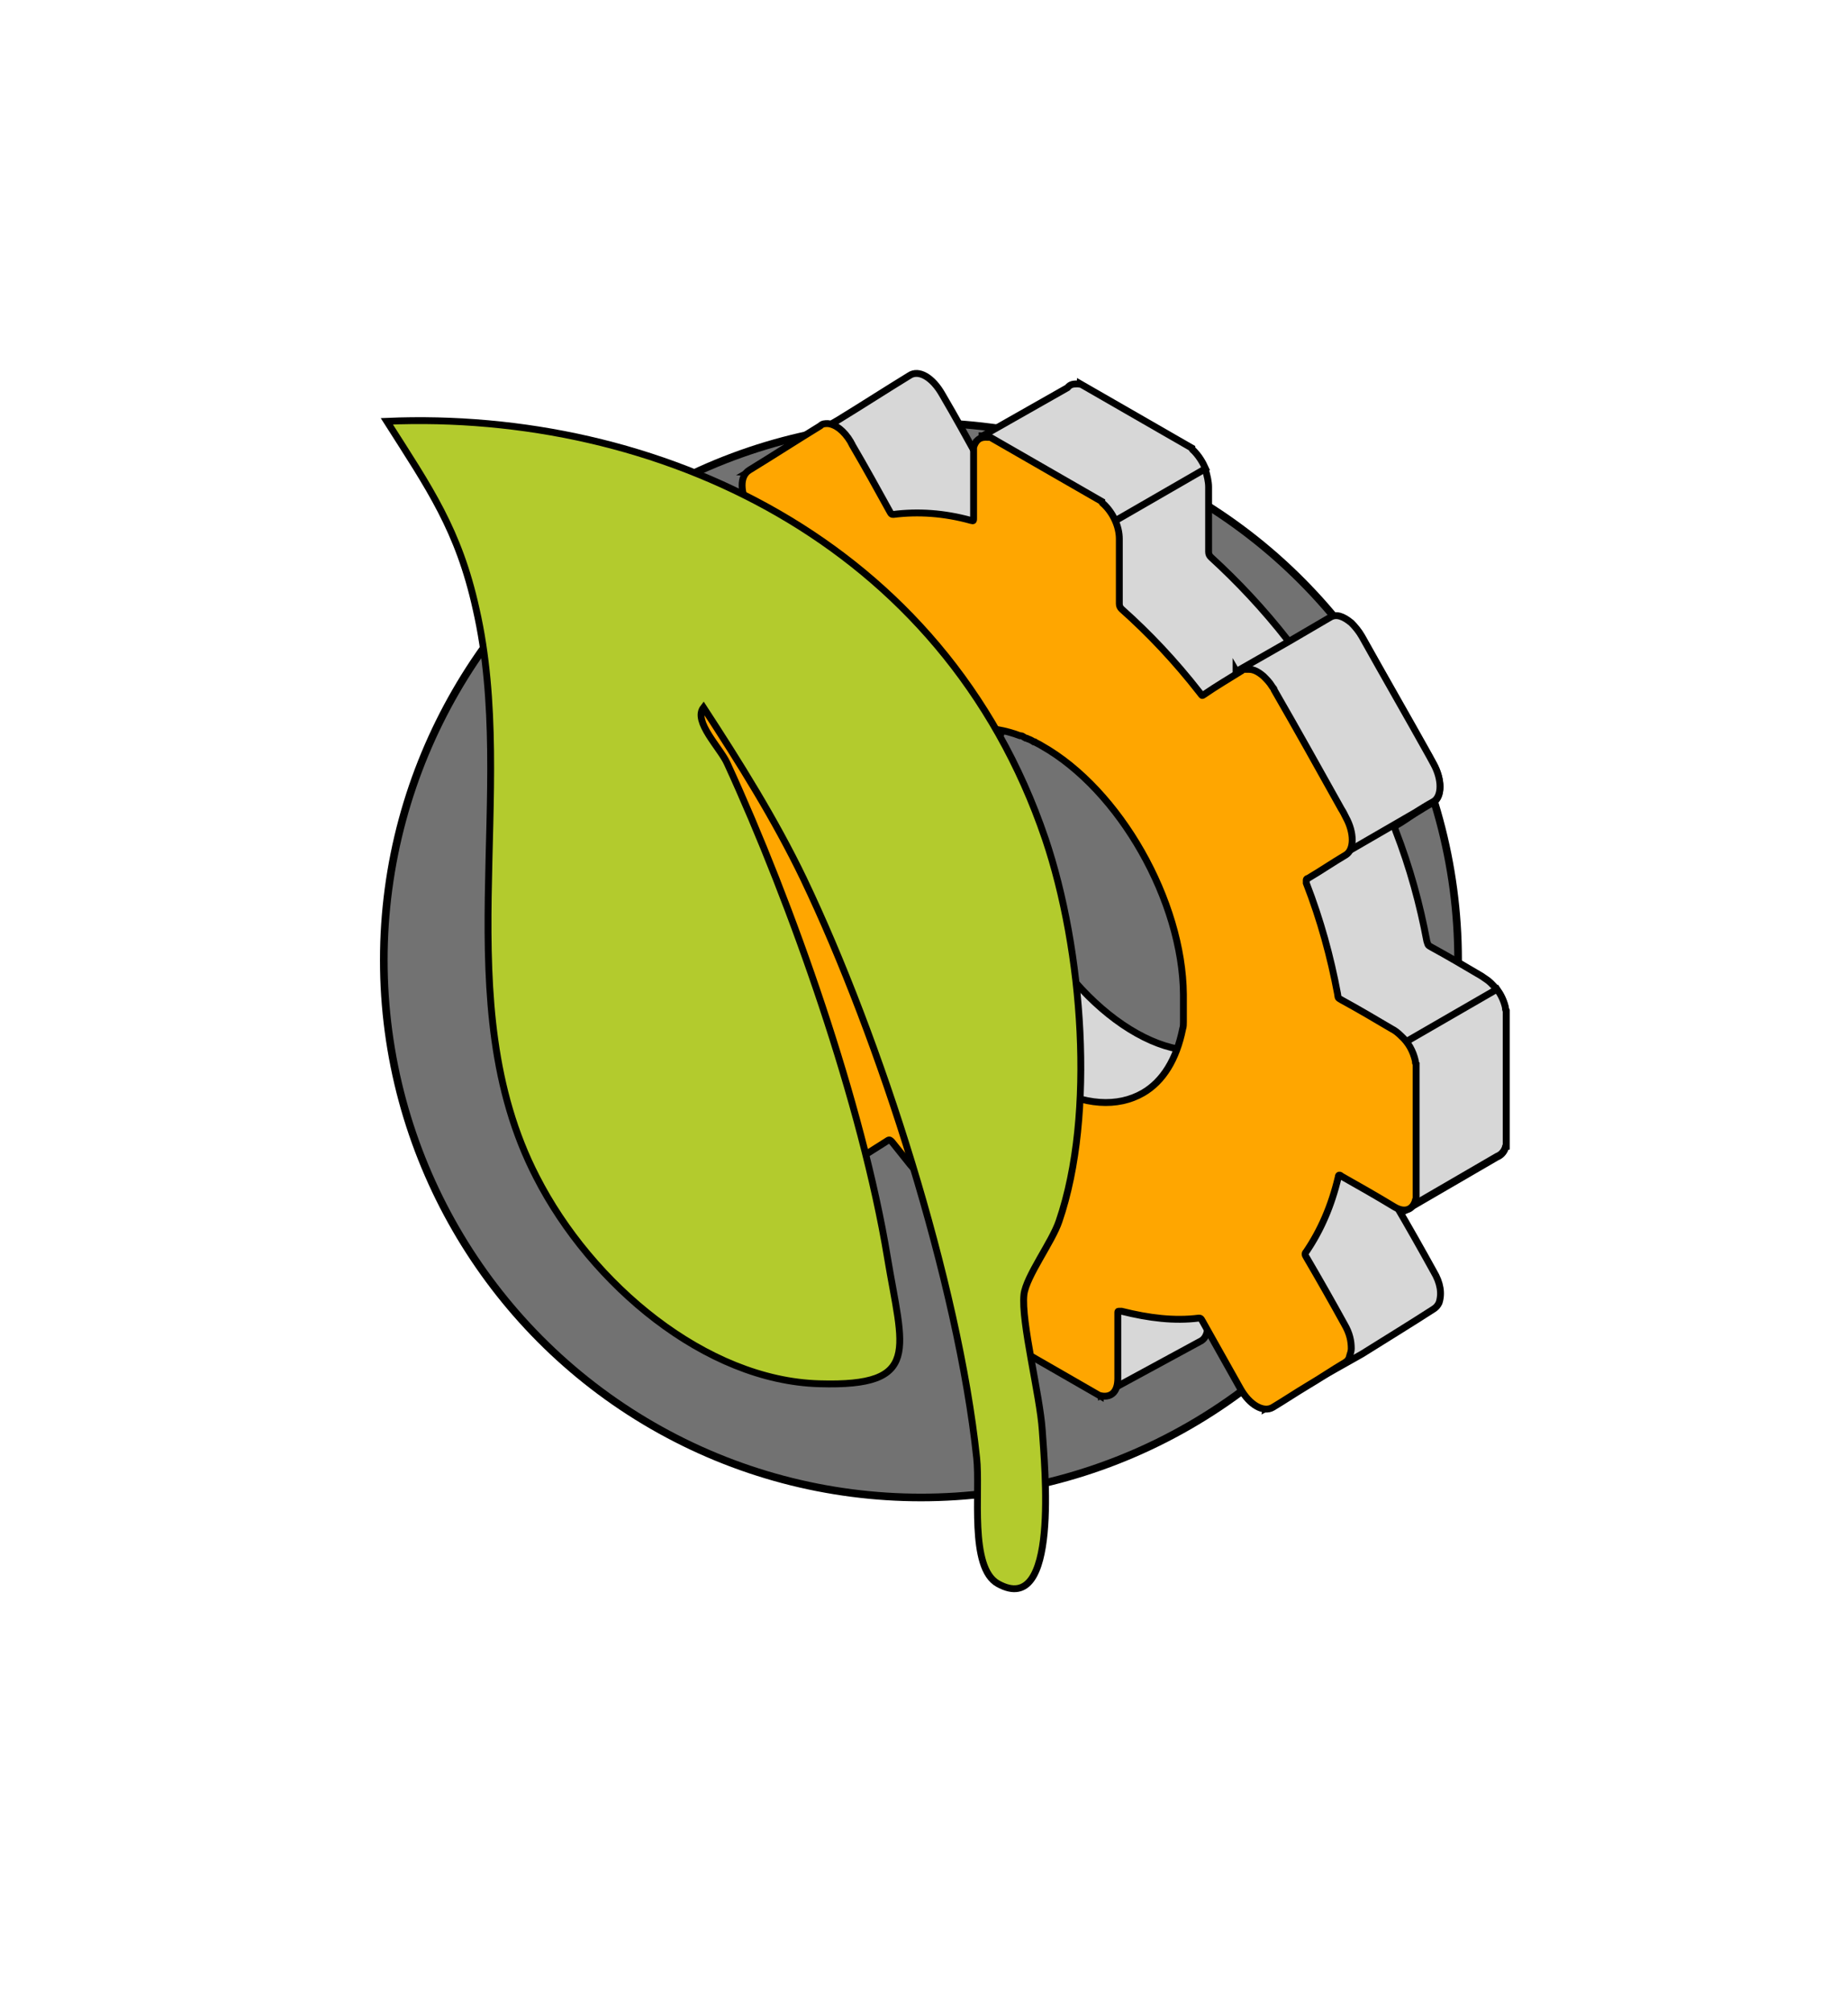
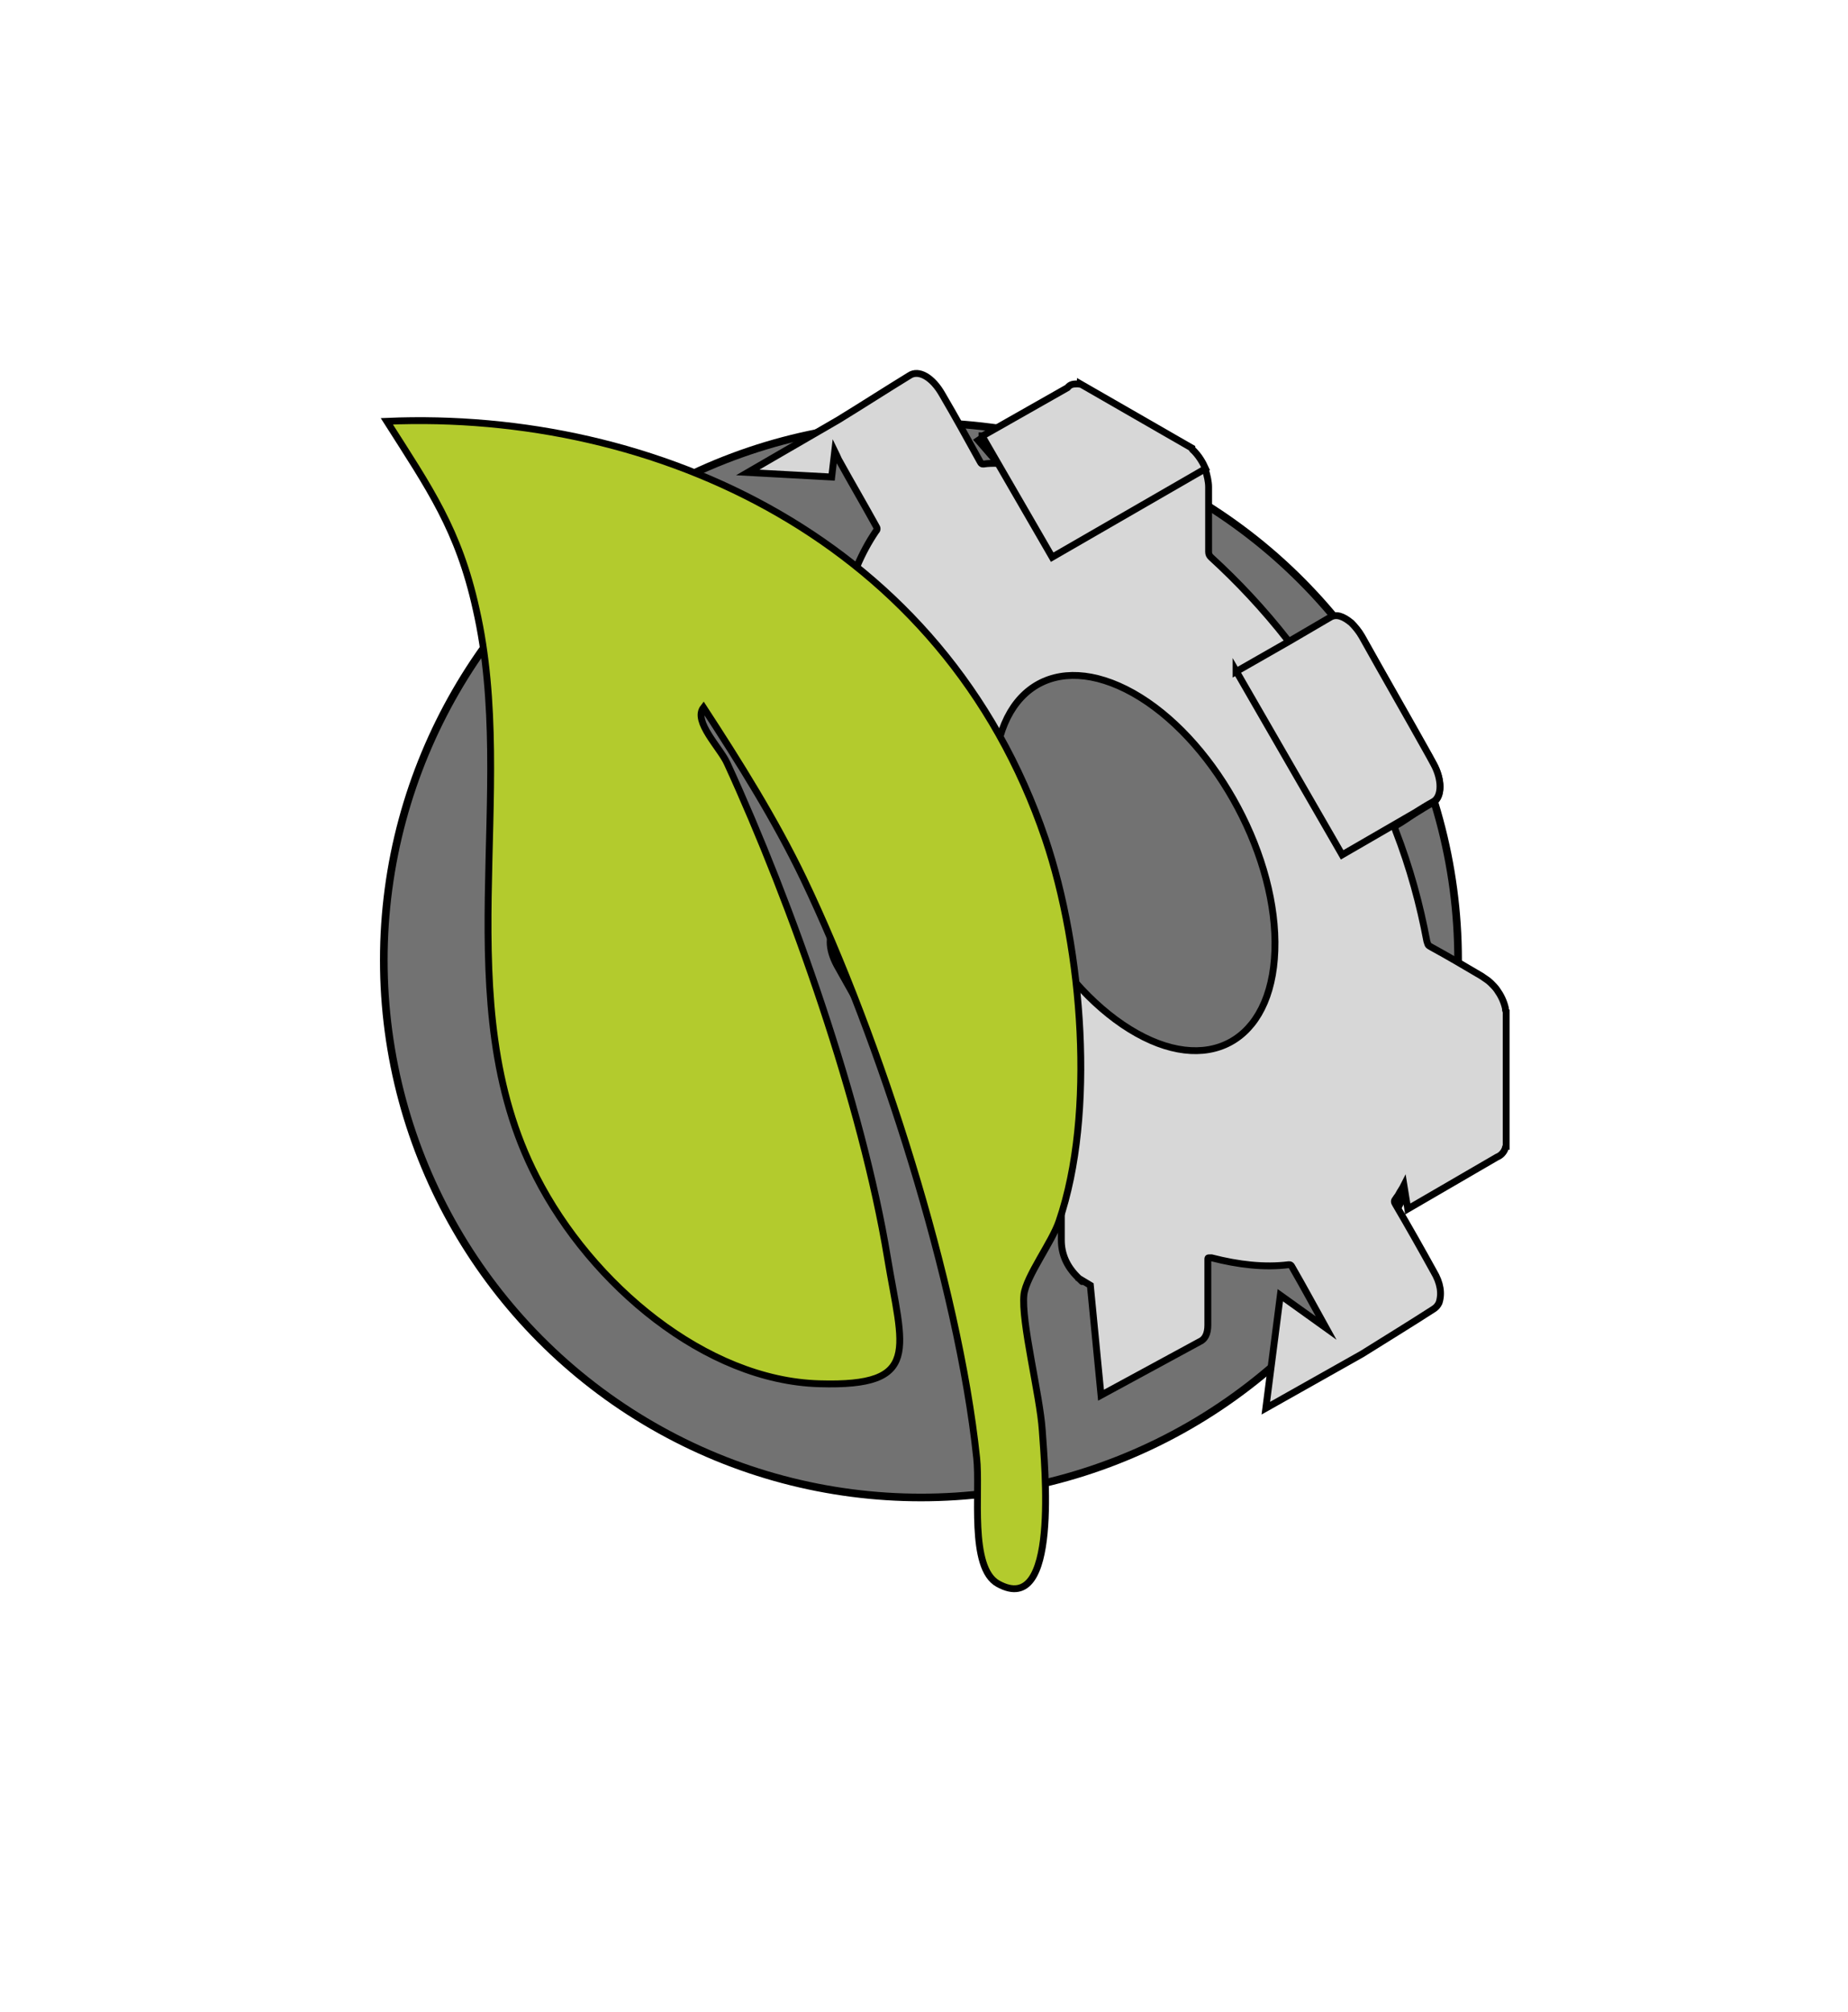
<svg xmlns="http://www.w3.org/2000/svg" width="242.2" height="263.6" version="1.1">
  <defs>
    <clipPath id="clippath">
      <path id="svg_1" fill="none" d="m141.6,190.6s-1.3,26.5 -6,27.7l-67.8,-40.6s-22.3,-100.9 -23,-102.9s4,-29.6 4,-29.6l98.9,12.7l-6.1,132.8l0,0l0,-0.1z" class="st0" />
    </clipPath>
  </defs>
  <g>
    <title>Layer 1</title>
    <g id="Ebene_1-2">
      <circle fill="#727272" stroke-miterlimit="10" stroke="#000" r="70.4" cy="125.8" cx="120.7" class="st2" id="svg_2" />
      <g id="svg_3">
        <path stroke-width="0.9px" fill="#d7d7d7" stroke-miterlimit="10" stroke="#000" d="m89,82l8.1,8.9l3,-3.1l0,6.1c0,0 0,0.2 0.1,0.3c0.5,1.9 1.5,3.4 2.9,4.2c2.3,1.3 4.6,2.7 6.9,4c0.3,0.2 0.4,0.3 0.4,0.7c0.9,4.8 2.3,9.7 4.2,14.6c0.1,0.4 0.1,0.5 0,0.6c-1.7,1 -3.3,2 -4.9,3.1c-1.2,0.8 -1.2,2.9 0,5.1c3.1,5.5 6.2,11 9.3,16.6c1.3,2.3 3,3.3 4.3,2.5c1.6,-1 3.3,-2 4.9,-3.1c0.2,-0.1 0.3,0 0.5,0.2c0.8,1 1.6,2 2.4,3c2.5,2.9 5.1,5.5 7.7,7.8c0.2,0.2 0.3,0.5 0.3,0.7l0,8.3c0,1.8 0.7,3.4 2.1,4.8s0.2,0.1 0.2,0.2c0.5,0.3 1,0.6 1.5,0.9l1.4,14.4l12.9,-7l0,0c0.7,-0.3 1.1,-1 1.1,-2.2l0,-8.6c0,-0.2 0,-0.2 0.2,-0.2c0,0 0.2,0 0.3,0c3.5,0.9 6.9,1.3 10.1,0.9c0.2,0 0.3,0 0.5,0.4c1.5,2.6 2.9,5.2 4.4,7.9l-6,-4.3l-1.9,14.8l12.6,-7.1c3.2,-2 6.3,-3.9 9.4,-5.9c0.3,-0.2 0.5,-0.4 0.7,-0.8c0.4,-1.2 0.2,-2.6 -0.7,-4.1c-1.6,-2.9 -3.3,-5.9 -5,-8.8c-0.2,-0.3 -0.2,-0.5 0,-0.7c0.1,-0.2 0.3,-0.4 0.4,-0.6c0.2,-0.4 0.5,-0.8 0.7,-1.2l0.5,3.1l11.7,-6.8c0.5,-0.2 0.9,-0.6 1.1,-1.2c0,0 0,-0.2 0.1,-0.2l0,-17.7c-0.1,-0.1 -0.1,-0.2 -0.1,-0.4c-0.2,-0.9 -0.6,-1.7 -1.1,-2.4c-0.2,-0.3 -0.5,-0.6 -0.8,-0.9c-0.4,-0.4 -0.8,-0.6 -1.2,-0.9c-2.2,-1.3 -4.4,-2.6 -6.6,-3.8c-0.5,-0.3 -0.4,-0.2 -0.6,-0.8c-0.9,-4.8 -2.2,-9.6 -4.1,-14.5c-0.1,-0.3 -0.1,-0.5 0,-0.6c0.9,-0.5 1.7,-1.1 2.5,-1.6c0.8,-0.5 1.6,-1 2.5,-1.5c1.1,-0.7 1.1,-2.9 0,-4.9c-0.2,-0.4 -0.4,-0.7 -0.6,-1.1c-2.9,-5.2 -5.9,-10.4 -8.8,-15.6c-0.4,-0.7 -0.9,-1.3 -1.4,-1.8c-1.1,-0.9 -2,-1.2 -2.8,-0.7l-5.3,3.1l0,0c0,0 -0.1,-0.2 -0.2,-0.2c-3.2,-4.1 -6.6,-7.7 -10.1,-10.9c-0.2,-0.2 -0.3,-0.4 -0.3,-0.7l0,-8.5c0,-0.7 -0.2,-1.5 -0.4,-2.2c-0.4,-0.9 -0.9,-1.7 -1.6,-2.4c0,0 -0.2,-0.1 -0.2,-0.3c-4.9,-2.8 -9.7,-5.6 -14.6,-8.4c0,0.1 -0.2,0 -0.2,0c-0.7,0 -1.1,0 -1.5,0.5l-11.1,6.3l-0.6,0.4l2.6,3c-0.6,0 -1.3,0 -1.9,0.1c-0.2,0 -0.3,0 -0.5,-0.4c-1.6,-2.9 -3.2,-5.8 -4.9,-8.7c-1.3,-2.3 -3.1,-3.3 -4.3,-2.5c-3.1,1.9 -6.2,3.9 -9.3,5.8l-11.9,6.9l11,0.6l0.4,-3.4c0.2,0.4 0.3,0.7 0.5,1.1c1.6,2.9 3.3,5.8 4.9,8.7c0.2,0.3 0.2,0.5 0,0.7c-1.9,2.8 -3.3,6.1 -4.2,9.9c0,0.2 -0.2,0.2 -0.4,0.1c-1,-0.6 -1.9,-1.1 -2.9,-1.7c-1.4,-0.8 -2.9,-1.7 -4.3,-2.5c-0.9,-0.5 -1.6,-0.4 -2.1,0l0,0s-11.7,6.7 -11.7,6.7c0,0 0,0 0,0l-0.2,-0.1zm41.3,20.7c-0.1,-12.4 8,-17.6 18.2,-11.9c10.3,5.8 18.5,20.4 18.6,32.6c0.1,12.5 -8.1,17.6 -18.1,12c-10.2,-5.7 -18.6,-20.3 -18.7,-32.7c0,0 0,0 0,0z" class="st3" id="svg_4" />
        <path stroke-width="0.9px" fill="#d7d7d7" stroke-miterlimit="10" stroke="#000" d="m128.7,57.1l9.2,15.9l20.1,-11.6c-0.4,-0.9 -0.9,-1.7 -1.6,-2.4c0,0 -0.2,-0.1 -0.2,-0.3c-4.9,-2.8 -9.7,-5.6 -14.6,-8.4c0,0.1 -0.2,0 -0.2,0c-0.7,0 -1.1,0 -1.5,0.5l-11.1,6.3s0,0 0,0l-0.1,0z" class="st3" id="svg_5" />
        <path stroke-width="0.9px" fill="#d7d7d7" stroke-miterlimit="10" stroke="#000" d="m162,87.9l13.9,24.1l9.5,-5.5c0.8,-0.5 1.6,-1 2.5,-1.5c1.1,-0.7 1.1,-2.9 0,-4.9c-0.2,-0.4 -0.4,-0.7 -0.6,-1.1c-2.9,-5.2 -5.9,-10.4 -8.8,-15.6c-0.4,-0.7 -0.9,-1.3 -1.4,-1.8c-1.1,-0.9 -2,-1.2 -2.8,-0.7l-5.3,3.1l0,0s-7,4 -7,4l0,0s0,0 0,0l0,-0.1z" class="st3" id="svg_6" />
-         <path stroke-width="0.9px" fill="#d7d7d7" stroke-miterlimit="10" stroke="#000" d="m174.9,141.9l8.4,14.5c0.2,-0.4 0.5,-0.8 0.7,-1.2l0.5,3.1l11.7,-6.8c0.5,-0.2 0.9,-0.6 1.1,-1.2c0,0 0,-0.2 0.1,-0.2l0,-17.7c-0.1,-0.1 -0.1,-0.2 -0.1,-0.4c-0.2,-0.9 -0.6,-1.7 -1.1,-2.4l-21.3,12.3l0,0z" class="st3" id="svg_7" />
-         <path fill="#ffa600" stroke-width="0.9px" stroke-miterlimit="10" stroke="#000" d="m88.2,83.2l0,17.6c0,0 0,0.2 0.1,0.3c0.5,1.9 1.5,3.4 2.9,4.2c2.3,1.3 4.6,2.7 6.9,4c0.3,0.2 0.4,0.3 0.5,0.7c0.9,4.8 2.3,9.7 4.2,14.7c0.1,0.4 0.1,0.5 0,0.6c-1.7,1 -3.3,2.1 -4.9,3.1c-1.2,0.8 -1.2,2.9 0,5.1c3.1,5.5 6.2,11 9.3,16.5c1.3,2.3 3,3.3 4.3,2.5c1.6,-1 3.3,-2.1 4.9,-3.1c0.2,-0.1 0.3,0 0.5,0.2c0.8,1 1.6,2 2.4,3c2.5,2.9 5.1,5.5 7.7,7.8q0.3,0.3 0.3,0.8l0,8.3c0,1.8 0.7,3.4 2.1,4.8c0,0 0.2,0.1 0.2,0.2c4.9,2.8 9.7,5.6 14.6,8.4c0,-0.1 0.1,0 0.2,0c1.3,0.2 2.1,-0.6 2.1,-2.3l0,-8.6c0,-0.2 0,-0.2 0.2,-0.2c0,0 0.2,0 0.3,0c3.6,0.9 6.9,1.3 10.1,0.9c0.2,0 0.3,0 0.5,0.4c1.7,3 3.3,5.9 5,8.9c1.2,2.1 3,3.1 4.2,2.4c1.5,-0.9 3,-1.9 4.5,-2.8l0,0c1.7,-1 3.3,-2.1 5,-3.1c0.3,-0.2 0.5,-0.4 0.6,-0.9c0.1,-0.3 0.2,-0.6 0.2,-0.9c0,-1 -0.2,-2 -0.9,-3.2c-1.6,-2.9 -3.3,-5.9 -5,-8.8c-0.2,-0.3 -0.2,-0.5 0,-0.7c1.9,-2.8 3.3,-6 4.2,-9.8c0,-0.3 0.2,-0.3 0.4,-0.1c2.3,1.3 4.6,2.6 6.9,4c1.3,0.8 2.4,0.5 2.8,-0.8c0,0 0,-0.2 0.1,-0.2l0,-17.7c-0.1,-0.1 -0.1,-0.2 -0.1,-0.4c-0.3,-1.3 -0.9,-2.4 -1.9,-3.3c-0.4,-0.4 -0.8,-0.7 -1.2,-0.9c-2.2,-1.3 -4.4,-2.6 -6.6,-3.8c-0.5,-0.3 -0.4,-0.2 -0.5,-0.8c-0.9,-4.8 -2.2,-9.6 -4.1,-14.5c0,-0.2 0,-0.3 0,-0.4c0,0 0,-0.2 0.2,-0.2c1.7,-1 3.3,-2.1 5,-3.1c1.1,-0.7 1.1,-2.9 0,-4.9c-0.2,-0.4 -0.4,-0.8 -0.6,-1.1c-2.9,-5.2 -5.8,-10.4 -8.8,-15.6c0,-0.2 -0.2,-0.3 -0.3,-0.5c-0.3,-0.5 -0.7,-0.9 -1.1,-1.3c-0.7,-0.6 -1.3,-0.9 -1.9,-0.9c-0.2,0 -0.4,0 -0.7,0c0,0 -0.2,0 -0.3,0.2c-1.6,1 -3.3,2 -4.9,3.1c-0.3,0.2 -0.2,0.2 -0.6,-0.3c-3.2,-4.1 -6.6,-7.7 -10.2,-10.9c-0.2,-0.2 -0.3,-0.4 -0.3,-0.7l0,-8.5c0,-1.6 -0.8,-3.4 -2.1,-4.6c0,0 -0.2,-0.1 -0.2,-0.3c-4.9,-2.8 -9.7,-5.6 -14.6,-8.4c0,0 0,0 -0.1,0c0,0 0,0 -0.2,0c-1,-0.1 -1.6,0.3 -1.9,1.3c0,0.4 0,0.8 0,1.2l0,8.1c0,0.3 0,0.4 -0.3,0.3c-3.6,-1 -7,-1.2 -10.2,-0.8c-0.2,0 -0.3,0 -0.5,-0.4c-1.6,-2.9 -3.2,-5.8 -4.9,-8.7c0,-0.1 -0.2,-0.3 -0.2,-0.4c-0.9,-1.5 -2,-2.3 -3,-2.4c-0.4,0 -0.7,0 -1,0.3c-3.1,1.9 -6.2,3.9 -9.3,5.8c-1.3,0.8 -1.2,2.9 0,5.2c1.6,2.9 3.2,5.8 4.9,8.7c0.2,0.3 0.2,0.5 0,0.7c-1.9,2.8 -3.3,6.1 -4.2,9.9c0,0.2 -0.2,0.3 -0.4,0.1c-1,-0.6 -1.9,-1.1 -2.9,-1.7c-1.4,-0.8 -2.9,-1.7 -4.3,-2.5c-1.3,-0.7 -2.3,-0.3 -2.7,0.9c0,0 0,0.2 -0.1,0.2l0,0l-0.3,0.1zm30.2,26.4c0,-6.2 1.9,-10.6 5.2,-12.7l0,0c2.7,-1.7 6.1,-2 10.1,-0.5c0,0 0,0 0.1,0c0.2,0 0.4,0.2 0.6,0.3c0,0 0.2,0 0.3,0.1c0.3,0.1 0.5,0.2 0.8,0.4c0,0 0,0 0.1,0c0.3,0.2 0.6,0.3 0.9,0.5c10.3,5.8 18.5,20.4 18.6,32.6c0,0.4 0,0.8 0,1.2c0,0 0,0.2 0,0.3c0,0.3 0,0.6 0,0.9c0,0 0,0.2 0,0.2c0,0.3 0,0.6 0,0.8c0,0 0,0.1 0,0.2c0,0.3 0,0.6 -0.1,0.9c0,0 0,0 0,0c-0.8,4 -2.6,6.9 -5.2,8.4l0,0c-3.3,1.9 -7.7,1.7 -12.5,-1c-10.2,-5.7 -18.6,-20.3 -18.7,-32.7l0,0s0,0 0,0l-0.2,0.1z" class="st4" id="svg_8" />
      </g>
      <g id="svg_11" clip-path="url(#clippath)" class="st5">
        <g id="svg_9">
          <path stroke-miterlimit="10" stroke="#000" stroke-width="0.9px" fill="#b3cb2d" d="m62.4,79.8c5.5,24.1 -3.9,51.5 7.9,74.4c7.2,14.1 22.2,26.7 37.1,27.1c13.5,0.4 10.9,-4.5 8.9,-16.6c-3.3,-20 -12.5,-46.2 -21,-64.7c-0.9,-2 -4.5,-5.5 -3.1,-7.3c4.7,7.2 9.4,14.7 13.1,22.4c10,20.9 20.3,53.1 22.7,75.9c0.5,4.4 -1,14.4 2.8,16.5c8.1,4.5 6.1,-15.5 5.8,-20.1s-2.8,-14.3 -2.4,-17.8c0.3,-2.4 3.7,-6.9 4.6,-9.6c4.8,-14 3.1,-35.6 -1.8,-50.1c-13.3,-39.2 -51.1,-56.2 -86.3,-54.7c5.6,8.8 9.4,14.2 11.7,24.6l0,0l0,0z" class="st1" id="svg_10" />
        </g>
      </g>
    </g>
  </g>
</svg>